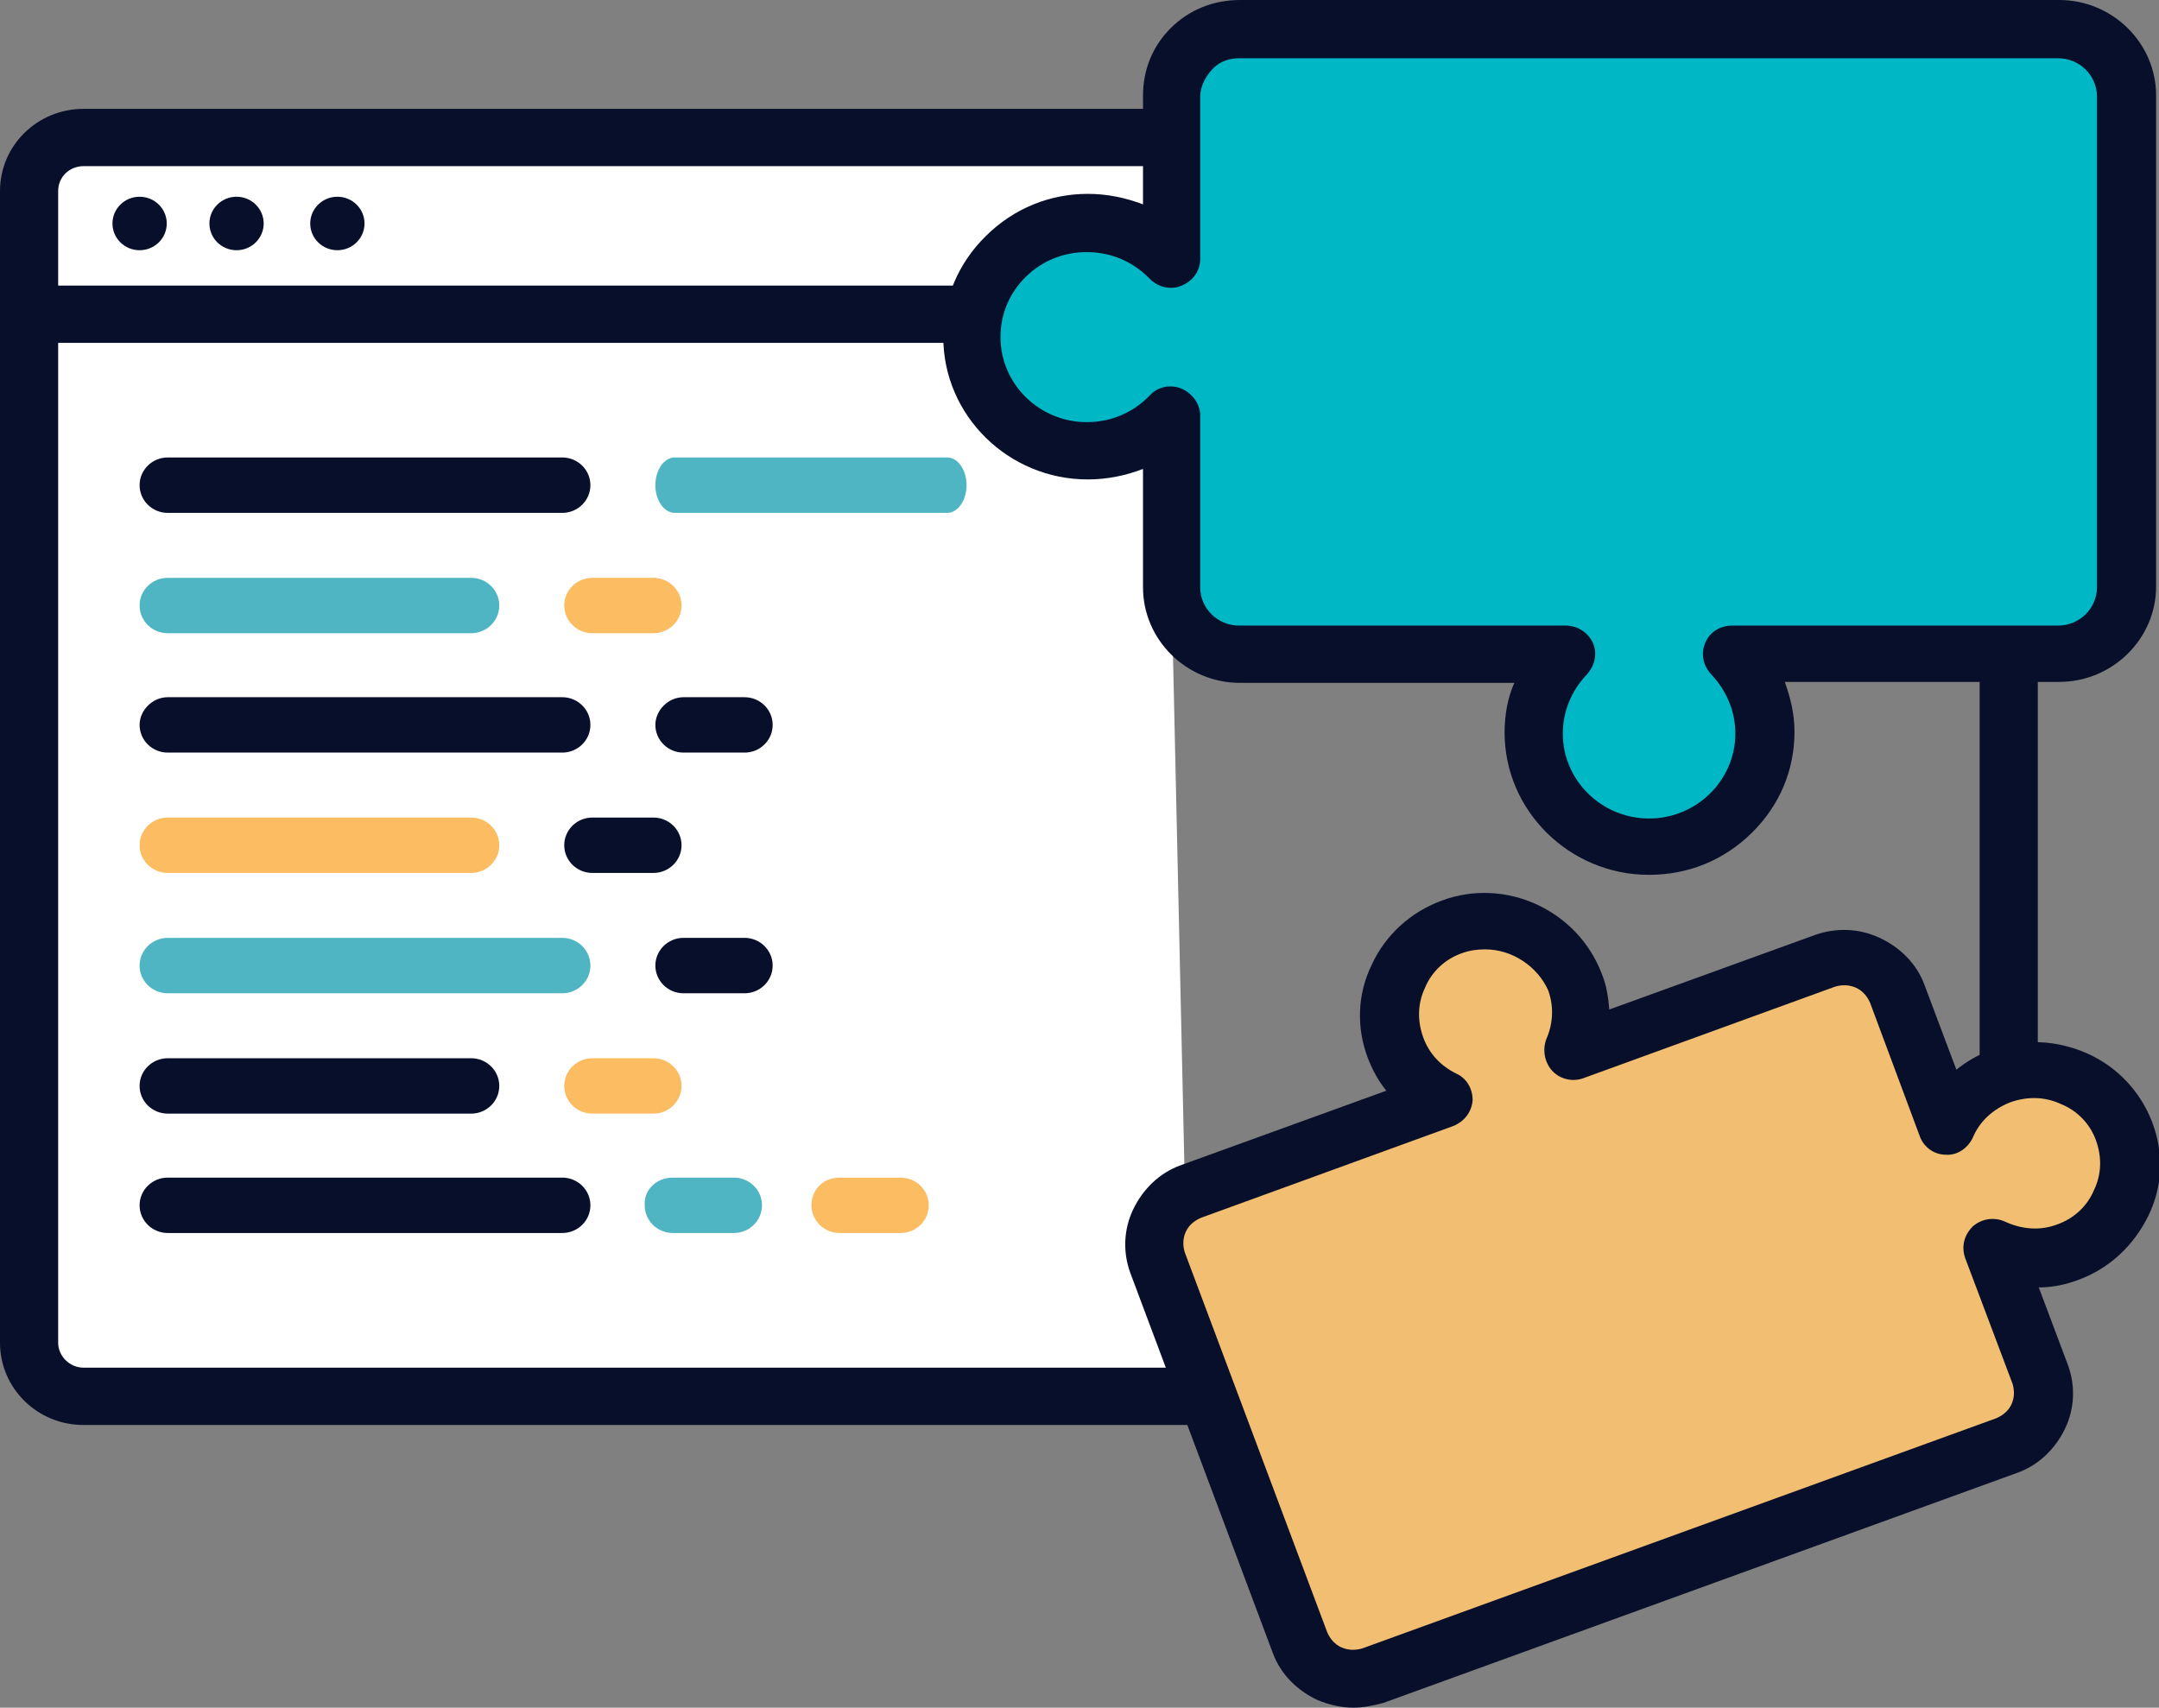
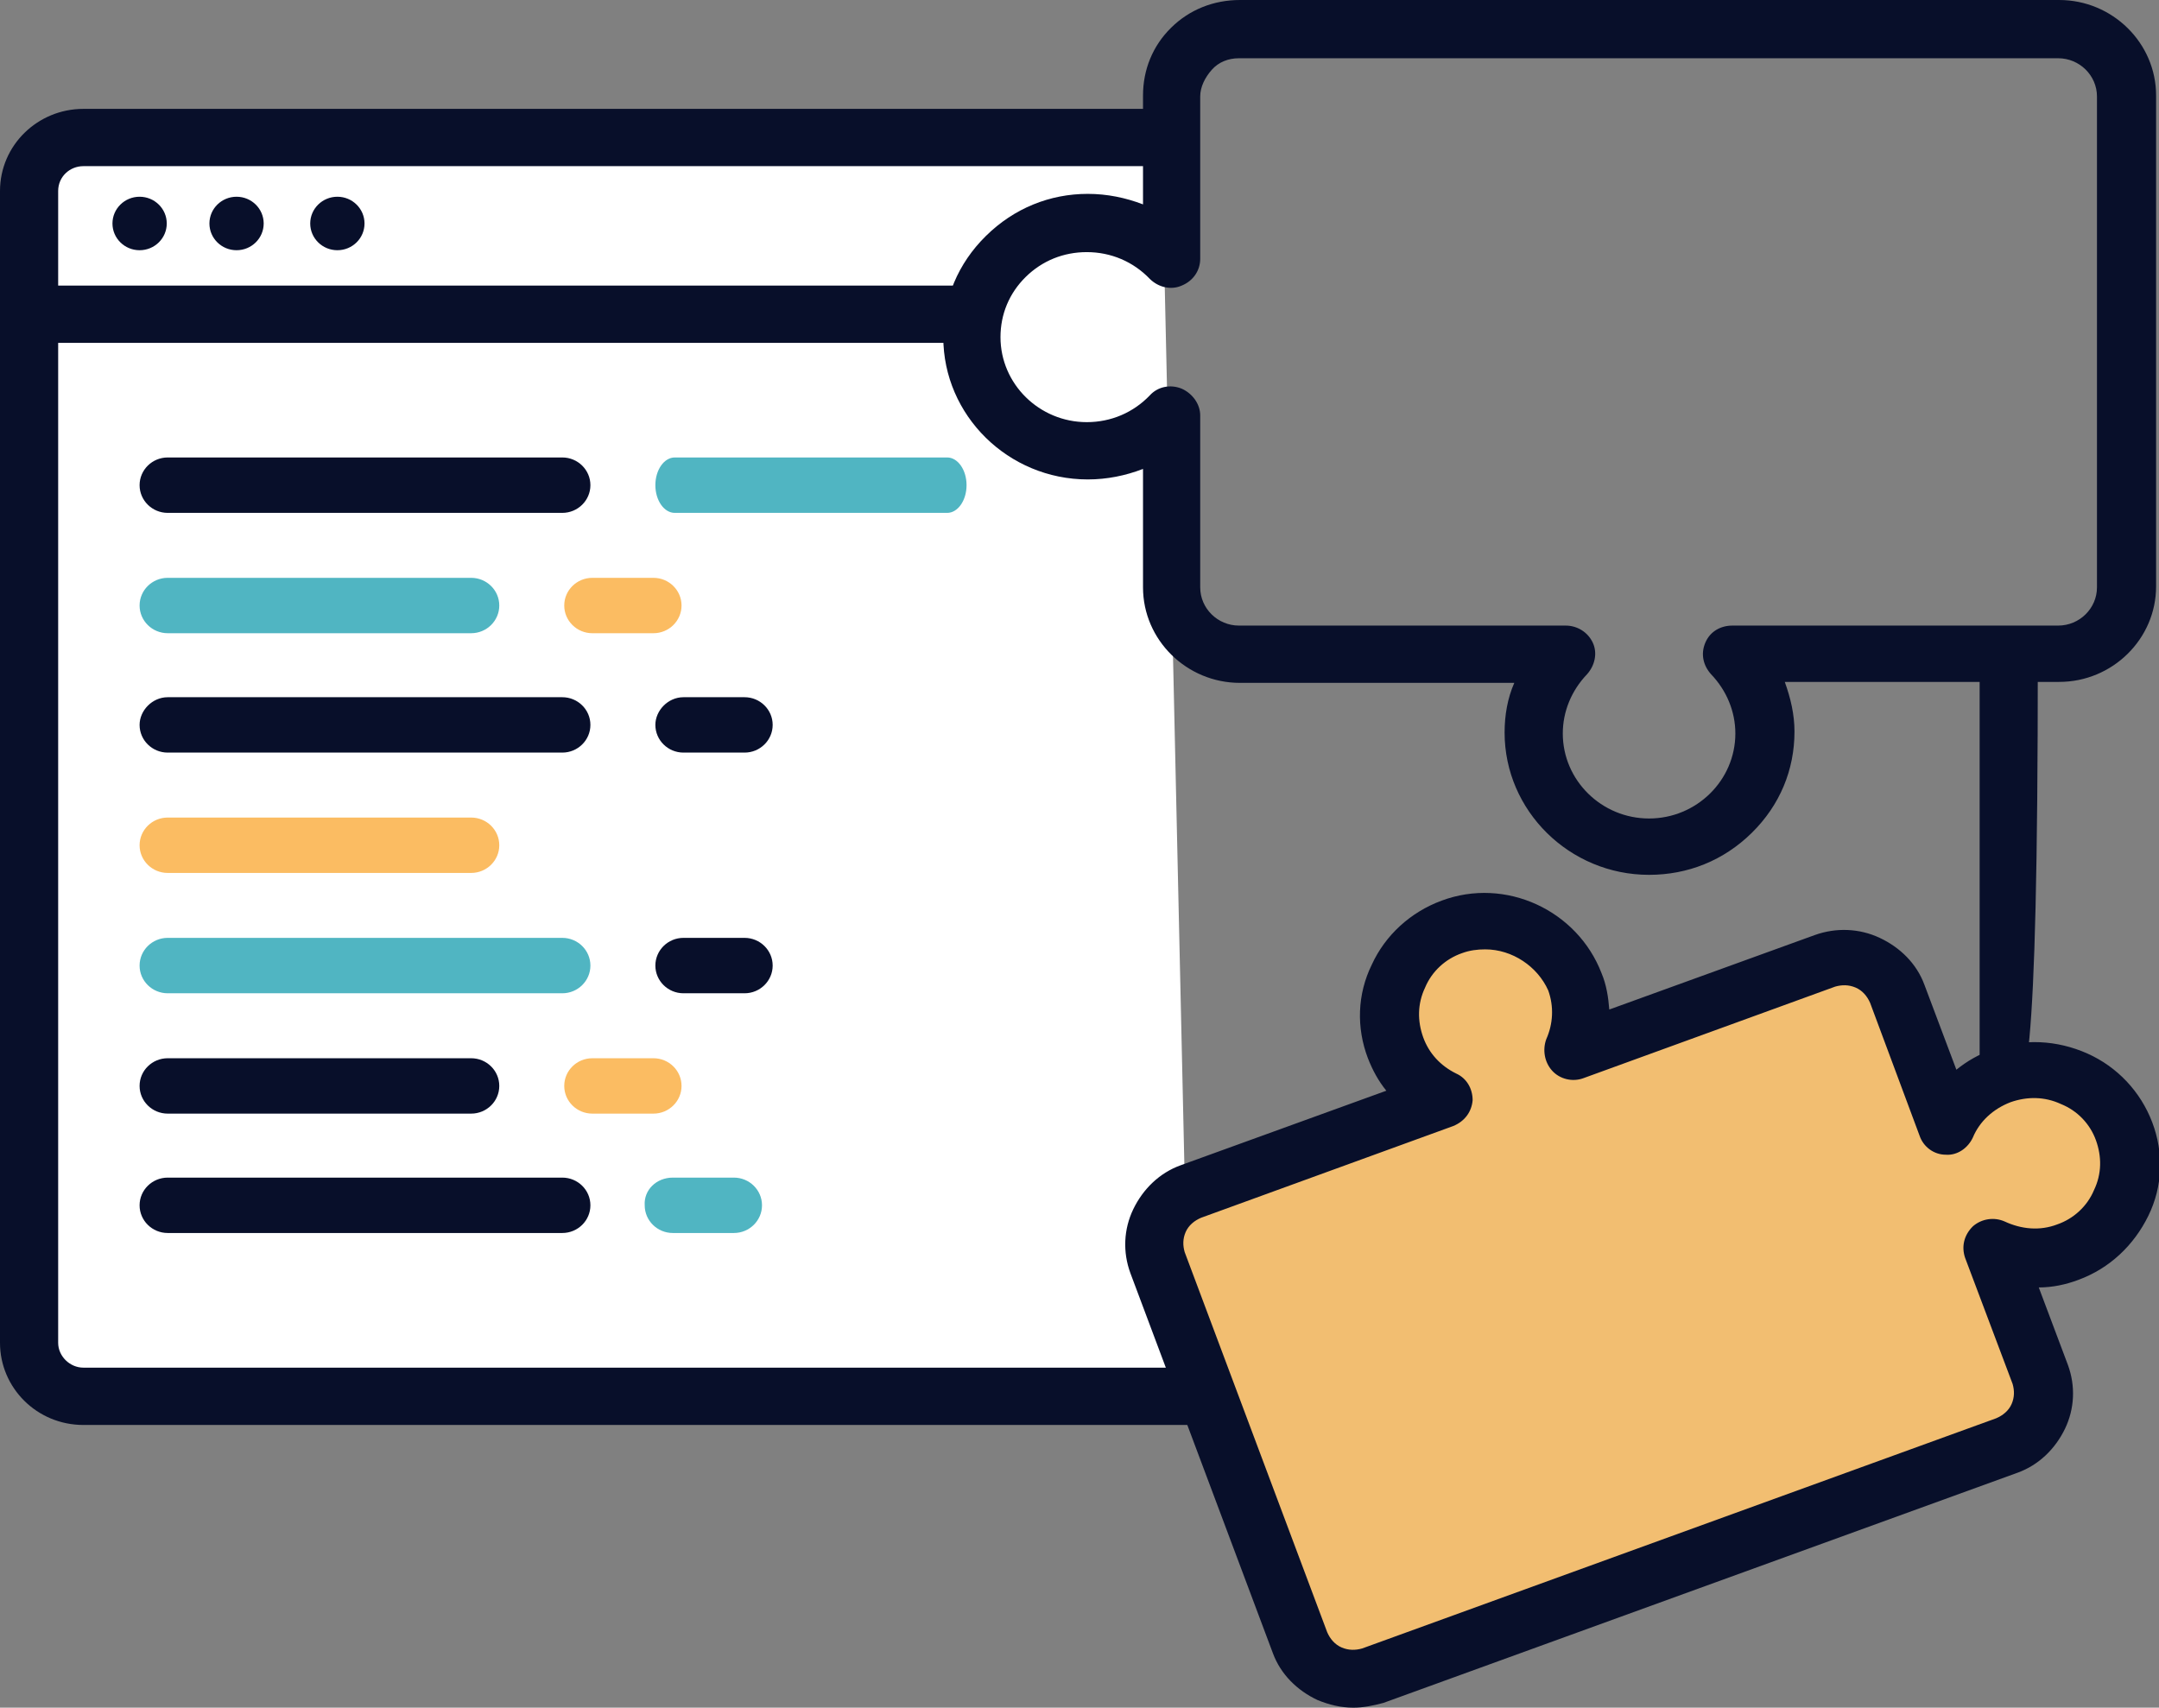
<svg xmlns="http://www.w3.org/2000/svg" width="67" height="53" viewBox="0 0 67 53" fill="none">
  <rect x="0" y="0" width="67" height="53" fill="#808080" stroke="none" />
  <g clip-path="url(#clip0)">
    <path d="M36.915 43.337H2.588C1.655 43.337 0.903 42.596 0.903 41.677V5.929C0.903 5.01 1.655 4.269 2.588 4.269H36.042" fill="white" />
    <path d="M36.915 44.226H2.587C1.143 44.226 0 43.07 0 41.676V5.928C0 4.505 1.173 3.379 2.587 3.379H36.042C36.554 3.379 36.945 3.764 36.945 4.268C36.945 4.772 36.554 5.157 36.042 5.157H2.587C2.166 5.157 1.805 5.483 1.805 5.928V41.676C1.805 42.091 2.166 42.447 2.587 42.447H36.915C37.426 42.447 37.817 42.833 37.817 43.336C37.817 43.84 37.426 44.226 36.915 44.226Z" fill="#080F2A" />
-     <path d="M62.337 34.058C61.825 34.058 61.434 33.673 61.434 33.169V20.453C61.434 19.949 61.825 19.564 62.337 19.564C62.848 19.564 63.239 19.949 63.239 20.453V33.169C63.239 33.644 62.848 34.058 62.337 34.058Z" fill="#080F2A" />
+     <path d="M62.337 34.058C61.825 34.058 61.434 33.673 61.434 33.169V20.453C61.434 19.949 61.825 19.564 62.337 19.564C62.848 19.564 63.239 19.949 63.239 20.453C63.239 33.644 62.848 34.058 62.337 34.058Z" fill="#080F2A" />
    <path d="M29.905 10.642H0.903C0.391 10.642 0 10.257 0 9.753C0 9.249 0.391 8.863 0.903 8.863H29.905C30.416 8.863 30.807 9.249 30.807 9.753C30.807 10.257 30.416 10.642 29.905 10.642Z" fill="#080F2A" />
    <path d="M4.332 7.766C4.797 7.766 5.175 7.395 5.175 6.936C5.175 6.478 4.797 6.106 4.332 6.106C3.867 6.106 3.49 6.478 3.49 6.936C3.49 7.395 3.867 7.766 4.332 7.766Z" fill="#080F2A" />
    <path d="M7.341 7.766C7.806 7.766 8.183 7.395 8.183 6.936C8.183 6.478 7.806 6.106 7.341 6.106C6.876 6.106 6.499 6.478 6.499 6.936C6.499 7.395 6.876 7.766 7.341 7.766Z" fill="#080F2A" />
    <path d="M10.47 7.766C10.935 7.766 11.312 7.395 11.312 6.936C11.312 6.478 10.935 6.106 10.47 6.106C10.005 6.106 9.627 6.478 9.627 6.936C9.627 7.395 10.005 7.766 10.47 7.766Z" fill="#080F2A" />
    <path d="M21.21 21.639H23.106C23.587 21.639 23.978 22.024 23.978 22.498C23.978 22.973 23.587 23.358 23.106 23.358H21.21C20.729 23.358 20.338 22.973 20.338 22.498C20.338 22.054 20.729 21.639 21.21 21.639Z" fill="#080F2A" />
    <path d="M18.382 17.934H20.278C20.759 17.934 21.15 18.319 21.15 18.793C21.15 19.267 20.759 19.653 20.278 19.653H18.382C17.901 19.653 17.51 19.267 17.51 18.793C17.51 18.319 17.901 17.934 18.382 17.934Z" fill="#FBBC62" />
    <path d="M5.205 14.198H17.449C17.931 14.198 18.322 14.584 18.322 15.058C18.322 15.532 17.931 15.918 17.449 15.918H5.205C4.723 15.918 4.332 15.532 4.332 15.058C4.332 14.584 4.723 14.198 5.205 14.198Z" fill="#080F2A" />
    <path d="M20.94 14.198H29.394C29.724 14.198 29.995 14.584 29.995 15.058C29.995 15.532 29.724 15.918 29.394 15.918H20.94C20.609 15.918 20.338 15.532 20.338 15.058C20.338 14.584 20.609 14.198 20.94 14.198Z" fill="#50B5C2" />
    <path d="M5.205 21.639H17.449C17.931 21.639 18.322 22.024 18.322 22.498C18.322 22.973 17.931 23.358 17.449 23.358H5.205C4.723 23.358 4.332 22.973 4.332 22.498C4.332 22.054 4.723 21.639 5.205 21.639Z" fill="#080F2A" />
    <path d="M5.205 17.934H14.621C15.103 17.934 15.494 18.319 15.494 18.793C15.494 19.267 15.103 19.653 14.621 19.653H5.205C4.723 19.653 4.332 19.267 4.332 18.793C4.332 18.319 4.723 17.934 5.205 17.934Z" fill="#50B5C2" />
-     <path d="M18.382 25.374H20.278C20.759 25.374 21.15 25.759 21.15 26.234C21.15 26.708 20.759 27.093 20.278 27.093H18.382C17.901 27.093 17.51 26.708 17.51 26.234C17.51 25.759 17.901 25.374 18.382 25.374Z" fill="#080F2A" />
    <path d="M5.205 25.374H14.621C15.103 25.374 15.494 25.759 15.494 26.234C15.494 26.708 15.103 27.093 14.621 27.093H5.205C4.723 27.093 4.332 26.708 4.332 26.234C4.332 25.759 4.723 25.374 5.205 25.374Z" fill="#FBBC62" />
    <path d="M21.21 29.108H23.106C23.587 29.108 23.978 29.494 23.978 29.968C23.978 30.442 23.587 30.828 23.106 30.828H21.21C20.729 30.828 20.338 30.442 20.338 29.968C20.338 29.494 20.729 29.108 21.21 29.108Z" fill="#080F2A" />
    <path d="M18.382 32.844H20.278C20.759 32.844 21.15 33.229 21.15 33.703C21.15 34.178 20.759 34.563 20.278 34.563H18.382C17.901 34.563 17.51 34.178 17.51 33.703C17.51 33.229 17.901 32.844 18.382 32.844Z" fill="#FBBC62" />
    <path d="M5.205 29.108H17.449C17.931 29.108 18.322 29.494 18.322 29.968C18.322 30.442 17.931 30.828 17.449 30.828H5.205C4.723 30.828 4.332 30.442 4.332 29.968C4.332 29.494 4.723 29.108 5.205 29.108Z" fill="#50B5C2" />
    <path d="M5.205 36.549H17.449C17.931 36.549 18.322 36.934 18.322 37.408C18.322 37.883 17.931 38.268 17.449 38.268H5.205C4.723 38.268 4.332 37.883 4.332 37.408C4.332 36.934 4.723 36.549 5.205 36.549Z" fill="#080F2A" />
    <path d="M20.88 36.549H22.775C23.256 36.549 23.647 36.934 23.647 37.408C23.647 37.883 23.256 38.268 22.775 38.268H20.88C20.398 38.268 20.007 37.883 20.007 37.408C19.977 36.934 20.368 36.549 20.88 36.549Z" fill="#50B5C2" />
-     <path d="M26.054 36.549H27.949C28.43 36.549 28.822 36.934 28.822 37.408C28.822 37.883 28.43 38.268 27.949 38.268H26.054C25.572 38.268 25.181 37.883 25.181 37.408C25.181 36.934 25.542 36.549 26.054 36.549Z" fill="#FBBC62" />
    <path d="M5.205 32.844H14.621C15.103 32.844 15.494 33.229 15.494 33.703C15.494 34.178 15.103 34.563 14.621 34.563H5.205C4.723 34.563 4.332 34.178 4.332 33.703C4.332 33.229 4.723 32.844 5.205 32.844Z" fill="#080F2A" />
-     <path d="M63.871 0.89H38.449C37.276 0.89 36.343 1.809 36.343 2.965V8.004C35.681 7.322 34.779 6.907 33.726 6.907C31.74 6.907 30.145 8.478 30.145 10.434C30.145 12.391 31.74 13.962 33.726 13.962C34.749 13.962 35.681 13.547 36.343 12.835V18.171C36.343 19.327 37.276 20.246 38.449 20.246H48.558C47.926 20.868 47.565 21.728 47.565 22.706C47.565 24.663 49.159 26.234 51.145 26.234C53.131 26.234 54.725 24.663 54.725 22.706C54.725 21.758 54.334 20.898 53.732 20.276H63.841C65.014 20.276 65.947 19.357 65.947 18.201V2.965C65.977 1.809 65.044 0.89 63.871 0.89Z" fill="#00B8C5" />
    <path d="M51.175 27.152C48.708 27.152 46.692 25.166 46.692 22.735C46.692 22.202 46.783 21.668 46.993 21.194H38.479C36.824 21.194 35.471 19.86 35.471 18.23V14.554C34.929 14.762 34.357 14.88 33.756 14.88C31.289 14.88 29.273 12.894 29.273 10.464C29.273 9.278 29.724 8.181 30.597 7.322C31.469 6.462 32.582 6.017 33.756 6.017C34.357 6.017 34.929 6.136 35.471 6.343V2.964C35.471 2.164 35.771 1.423 36.343 0.86C36.915 0.296 37.667 0 38.479 0H63.901C65.556 0 66.91 1.334 66.91 2.964V18.2C66.91 19.831 65.556 21.164 63.901 21.164H55.387C55.568 21.668 55.688 22.172 55.688 22.706C55.688 23.892 55.237 24.988 54.364 25.848C53.492 26.707 52.379 27.152 51.175 27.152ZM48.588 19.416C48.949 19.416 49.28 19.623 49.43 19.949C49.581 20.275 49.49 20.66 49.25 20.927C48.768 21.431 48.498 22.083 48.498 22.765C48.498 24.218 49.701 25.403 51.175 25.403C52.649 25.403 53.853 24.218 53.853 22.765C53.853 22.083 53.582 21.431 53.1 20.927C52.86 20.66 52.77 20.305 52.92 19.949C53.07 19.593 53.401 19.416 53.762 19.416H63.871C64.533 19.416 65.075 18.882 65.075 18.23V2.994C65.075 2.342 64.533 1.808 63.871 1.808H38.449C38.118 1.808 37.817 1.927 37.607 2.164C37.396 2.401 37.246 2.697 37.246 2.994V8.033C37.246 8.389 37.035 8.715 36.674 8.863C36.343 9.011 35.952 8.922 35.681 8.655C35.17 8.122 34.478 7.825 33.726 7.825C33.004 7.825 32.342 8.092 31.83 8.596C31.319 9.1 31.048 9.752 31.048 10.464C31.048 11.916 32.251 13.102 33.726 13.102C34.478 13.102 35.17 12.805 35.681 12.272C35.922 12.005 36.313 11.916 36.674 12.064C37.005 12.213 37.246 12.539 37.246 12.894V18.23C37.246 18.882 37.787 19.416 38.449 19.416H48.588Z" fill="#080F2A" />
    <path d="M42.601 51.993L62.277 44.849C63.179 44.523 63.63 43.545 63.3 42.656L61.825 38.743C62.517 39.099 63.36 39.158 64.172 38.862C65.706 38.298 66.489 36.638 65.917 35.127C65.345 33.615 63.661 32.844 62.126 33.407C61.344 33.704 60.742 34.297 60.441 35.008L58.907 30.888C58.576 29.999 57.583 29.554 56.681 29.88L48.859 32.726C49.16 32.074 49.19 31.273 48.919 30.562C48.347 29.05 46.662 28.279 45.128 28.843C43.594 29.406 42.812 31.066 43.383 32.578C43.654 33.319 44.195 33.882 44.857 34.178L37.035 37.024C36.133 37.35 35.681 38.328 36.012 39.217L40.435 51.015C40.675 51.874 41.698 52.319 42.601 51.993Z" fill="#F2BE71" />
    <path d="M41.999 53C41.608 53 41.247 52.911 40.886 52.763C40.254 52.467 39.743 51.963 39.502 51.311L35.079 39.513C34.839 38.861 34.869 38.15 35.17 37.527C35.471 36.905 35.982 36.401 36.644 36.164L43.022 33.852C42.781 33.555 42.601 33.229 42.45 32.844C42.089 31.895 42.119 30.858 42.571 29.939C42.992 29.02 43.774 28.309 44.737 27.953C46.722 27.212 48.949 28.249 49.701 30.206C49.851 30.561 49.911 30.947 49.941 31.332L56.32 29.02C56.981 28.783 57.704 28.812 58.335 29.109C58.967 29.405 59.479 29.909 59.719 30.561L60.712 33.2C61.043 32.933 61.404 32.725 61.825 32.577C62.788 32.221 63.841 32.281 64.774 32.696C65.706 33.111 66.428 33.881 66.789 34.83C67.15 35.778 67.12 36.816 66.669 37.735C66.218 38.654 65.466 39.365 64.503 39.721C64.112 39.869 63.691 39.958 63.269 39.958L64.172 42.359C64.413 43.011 64.382 43.722 64.082 44.345C63.781 44.967 63.269 45.471 62.608 45.709L42.932 52.852C42.601 52.941 42.3 53 41.999 53ZM46.091 29.465C45.85 29.465 45.609 29.494 45.369 29.583C44.857 29.761 44.436 30.146 44.225 30.65C43.985 31.154 43.985 31.688 44.165 32.192C44.346 32.696 44.707 33.081 45.188 33.318C45.519 33.466 45.7 33.792 45.7 34.148C45.669 34.504 45.459 34.8 45.098 34.948L37.276 37.794C37.065 37.883 36.885 38.031 36.794 38.239C36.704 38.446 36.704 38.654 36.764 38.861L41.187 50.659C41.277 50.866 41.427 51.044 41.638 51.133C41.849 51.222 42.059 51.222 42.27 51.163L61.946 44.019C62.156 43.93 62.337 43.782 62.427 43.574C62.517 43.367 62.517 43.159 62.457 42.952L60.983 39.039C60.862 38.683 60.953 38.328 61.224 38.061C61.494 37.824 61.885 37.764 62.216 37.913C62.728 38.15 63.299 38.209 63.841 38.002C64.352 37.824 64.774 37.438 64.984 36.934C65.225 36.431 65.225 35.897 65.044 35.393C64.864 34.889 64.473 34.474 63.961 34.267C63.45 34.029 62.908 34.029 62.397 34.207C61.855 34.415 61.434 34.8 61.224 35.304C61.073 35.63 60.742 35.867 60.381 35.838C60.02 35.838 59.689 35.6 59.569 35.245L58.035 31.125C57.944 30.917 57.794 30.739 57.583 30.65C57.373 30.561 57.162 30.561 56.951 30.621L49.129 33.466C48.798 33.585 48.407 33.496 48.166 33.229C47.926 32.962 47.866 32.577 47.986 32.251C48.197 31.777 48.227 31.243 48.046 30.739C47.715 29.998 46.933 29.465 46.091 29.465Z" fill="#080F2A" />
  </g>
  <defs>
    <clipPath id="clip0">
      <rect width="67" height="53" fill="white" />
    </clipPath>
  </defs>
</svg>